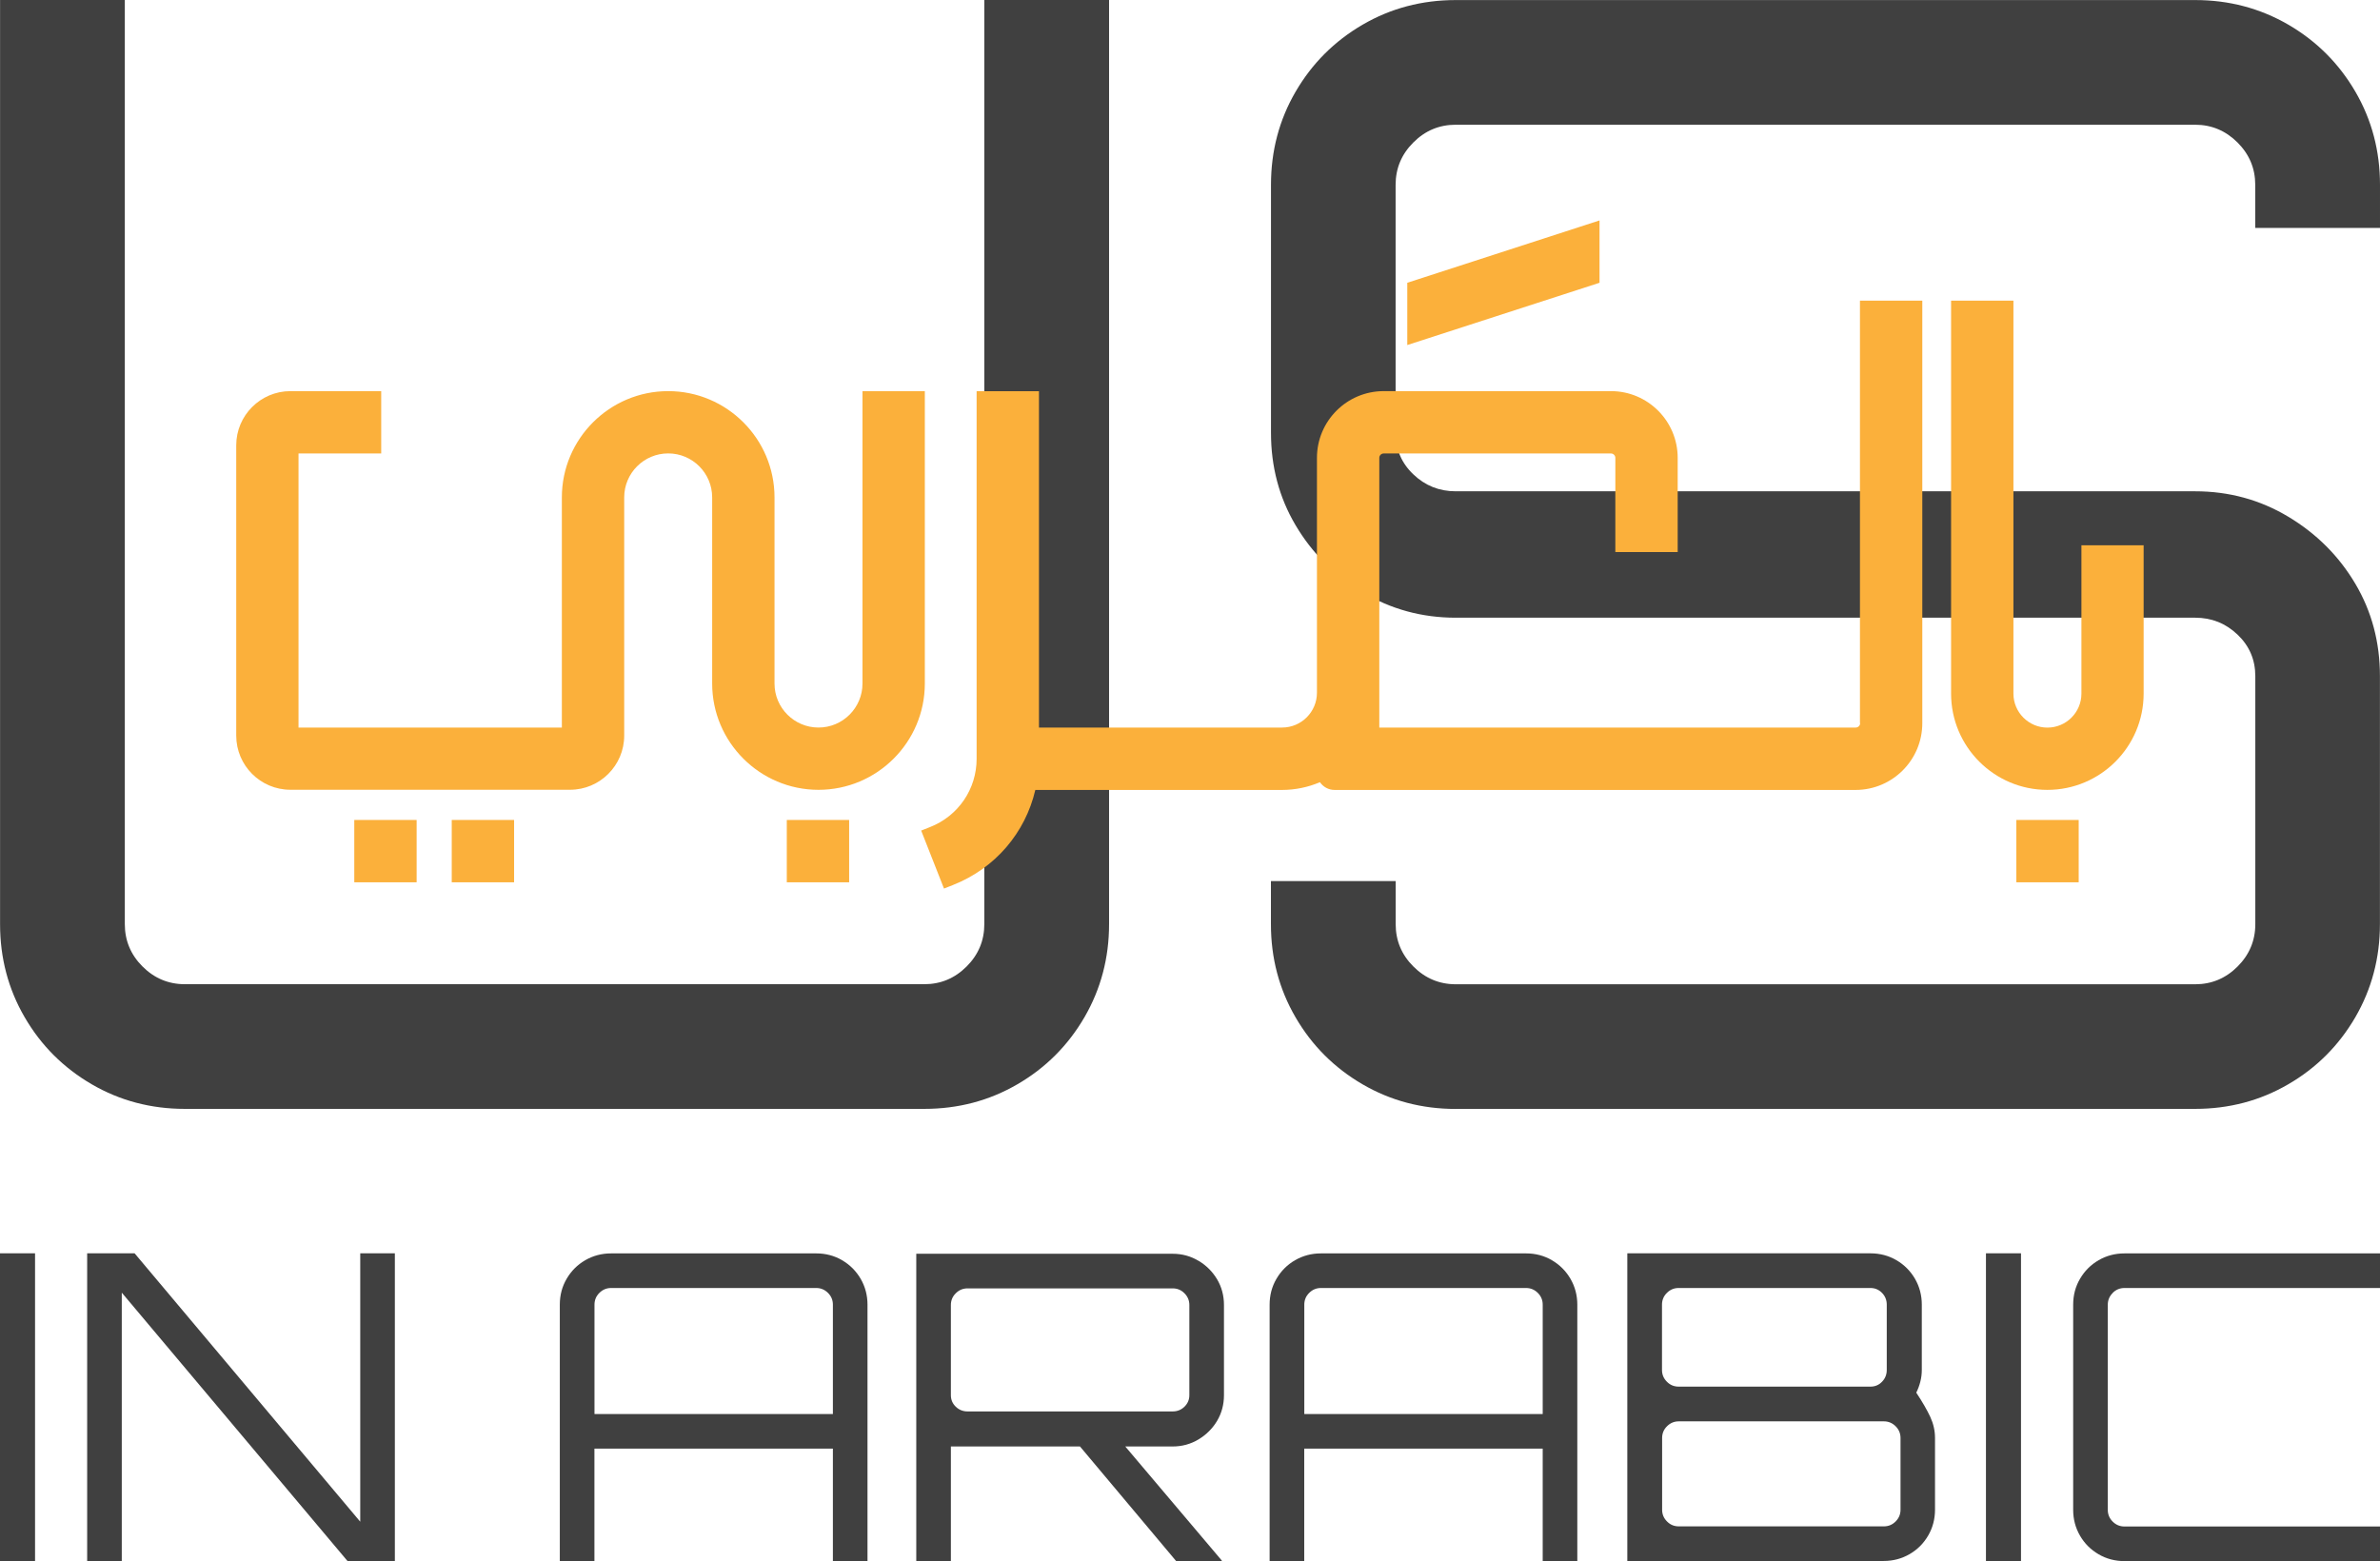
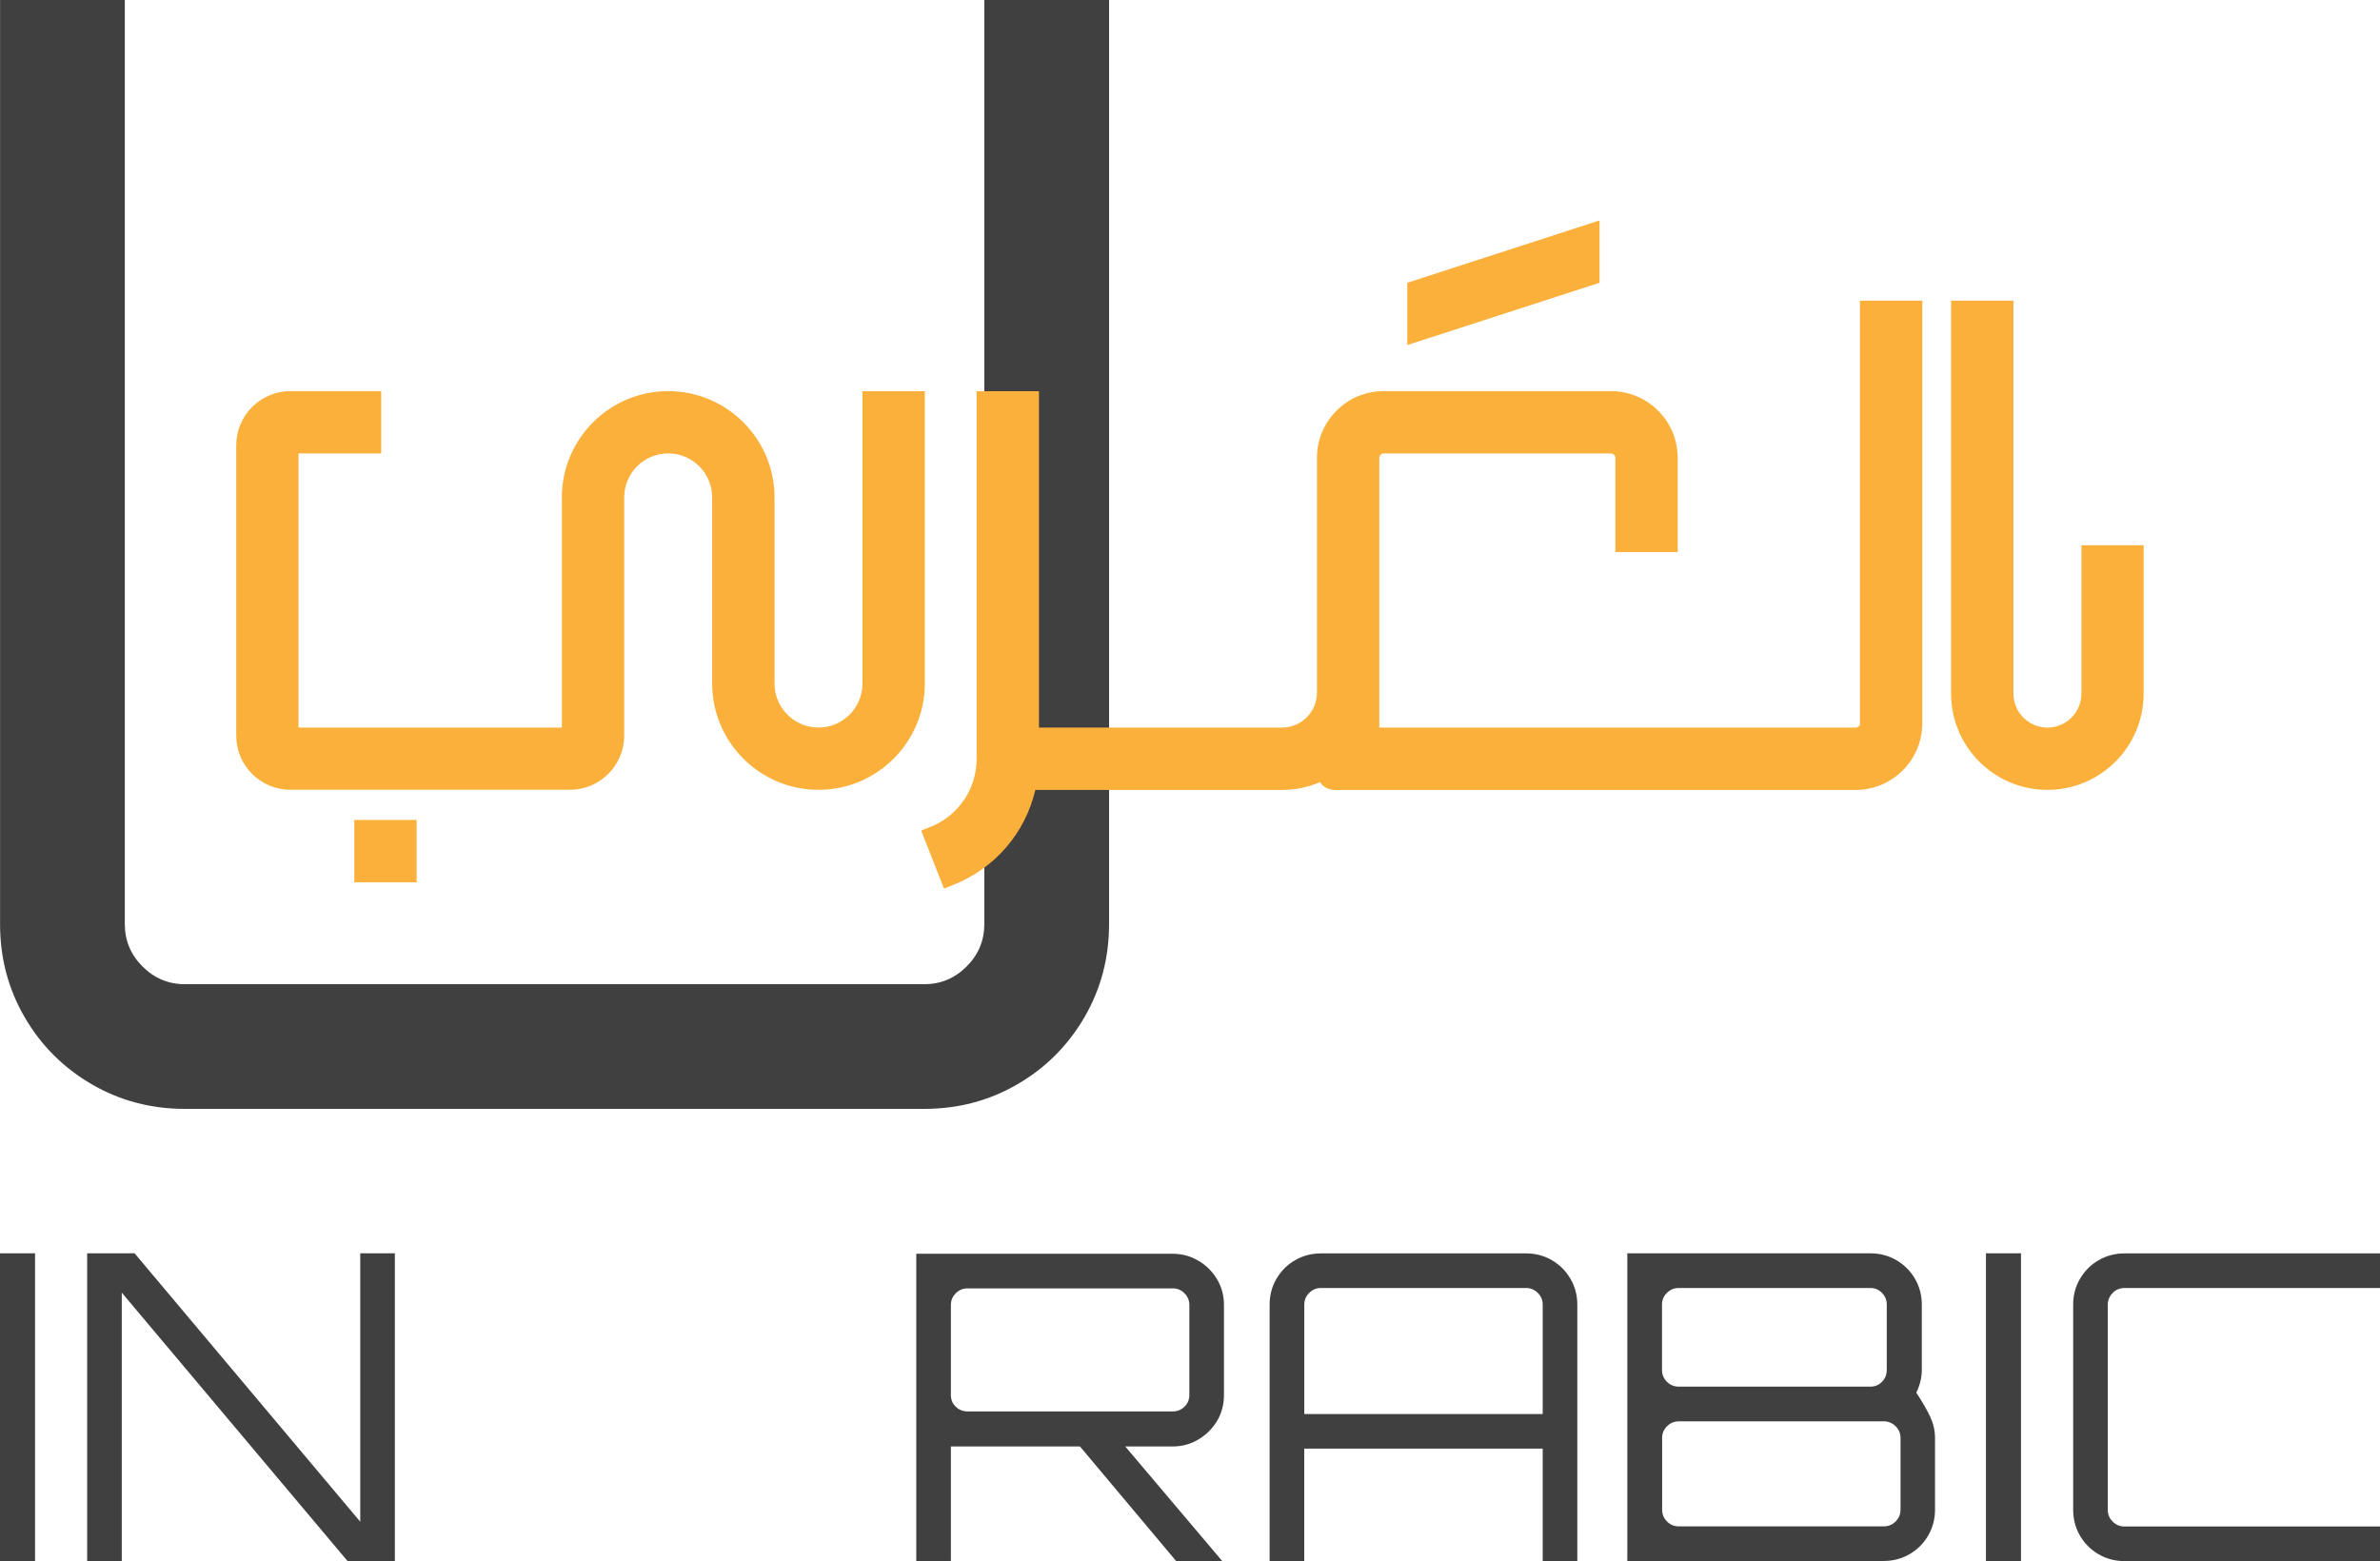
<svg xmlns="http://www.w3.org/2000/svg" id="Layer_2" data-name="Layer 2" viewBox="0 0 383.65 251.67">
  <defs>
    <style>
      .cls-1 {
        fill: #404040;
      }

      .cls-2 {
        fill: #fbb03b;
      }
    </style>
  </defs>
  <g>
    <path class="cls-1" d="M14.78,174.81c-4.55-2.65-8.16-6.25-10.8-10.8-2.65-4.55-3.97-9.56-3.97-15.02V0h20.11v148.99c0,2.65.95,4.93,2.85,6.83,1.9,1.9,4.18,2.86,6.83,2.86h119.19c2.65,0,4.92-.95,6.83-2.86,1.9-1.9,2.85-4.18,2.85-6.83V0h20.11v148.99c0,5.46-1.33,10.47-3.97,15.02-2.65,4.55-6.25,8.16-10.8,10.8-4.55,2.65-9.56,3.97-15.02,3.97H29.8c-5.46,0-10.47-1.32-15.02-3.97Z" />
-     <path class="cls-1" d="M234.66,178.79c-5.46,0-10.47-1.32-15.02-3.97-4.55-2.65-8.16-6.25-10.8-10.8-2.65-4.55-3.97-9.56-3.97-15.02v-6.95h20.11v6.95c0,2.65.95,4.93,2.86,6.83,1.9,1.9,4.18,2.86,6.83,2.86h119.19c2.64,0,4.92-.95,6.83-2.86,1.9-1.9,2.86-4.18,2.86-6.83v-39.98c0-2.65-.95-4.88-2.86-6.7-1.91-1.82-4.18-2.73-6.83-2.73h-119.19c-5.46,0-10.47-1.37-15.02-4.1-4.55-2.73-8.16-6.33-10.8-10.8-2.65-4.47-3.97-9.44-3.97-14.9V29.8c0-5.46,1.32-10.47,3.97-15.02,2.65-4.55,6.25-8.15,10.8-10.8,4.55-2.65,9.56-3.97,15.02-3.97h119.19c5.46,0,10.47,1.33,15.02,3.97,4.55,2.65,8.15,6.25,10.8,10.8,2.65,4.55,3.97,9.56,3.97,15.02v6.95h-20.11v-6.95c0-2.65-.95-4.92-2.86-6.83-1.91-1.9-4.18-2.86-6.83-2.86h-119.19c-2.65,0-4.93.95-6.83,2.86-1.91,1.9-2.86,4.18-2.86,6.83v39.98c0,2.65.95,4.89,2.86,6.7,1.9,1.82,4.18,2.73,6.83,2.73h119.19c5.46,0,10.47,1.37,15.02,4.1,4.55,2.73,8.15,6.33,10.8,10.8,2.65,4.47,3.97,9.44,3.97,14.9v39.98c0,5.46-1.33,10.47-3.97,15.02-2.65,4.55-6.25,8.16-10.8,10.8-4.55,2.65-9.56,3.97-15.02,3.97h-119.19Z" />
  </g>
  <g>
    <rect class="cls-1" y="202.07" width="5.65" height="49.6" />
    <polygon class="cls-1" points="58.07 245.34 21.7 202.07 14.05 202.07 14.05 251.67 19.63 251.67 19.63 208.41 56.01 251.67 63.65 251.67 63.65 202.07 58.07 202.07 58.07 245.34" />
-     <path class="cls-1" d="M135.75,203.18c-1.26-.73-2.65-1.1-4.17-1.1h-33.07c-1.52,0-2.9.37-4.17,1.1-1.26.73-2.26,1.73-3,3-.74,1.26-1.1,2.65-1.1,4.17v41.33h5.58v-18.12h38.44v18.12h5.58v-41.33c0-1.52-.37-2.9-1.1-4.17-.74-1.26-1.73-2.26-3-3ZM134.27,227.98h-38.44v-17.64c0-.73.26-1.37.79-1.89.53-.53,1.16-.79,1.89-.79h33.07c.73,0,1.37.27,1.89.79.53.53.79,1.16.79,1.89v17.64Z" />
    <path class="cls-1" d="M193.2,203.28c-1.26-.76-2.65-1.14-4.17-1.14h-41.33v49.53h5.58v-18.46h20.81l15.49,18.46h7.37v-.07l-15.56-18.39h7.64c1.52,0,2.9-.38,4.17-1.14,1.26-.76,2.26-1.76,3-3,.73-1.24,1.1-2.62,1.1-4.13v-14.54c0-1.52-.37-2.89-1.1-4.13-.74-1.24-1.73-2.24-3-3ZM191.72,224.94c0,.73-.27,1.35-.79,1.86-.53.51-1.16.76-1.89.76h-33.07c-.74,0-1.37-.25-1.9-.76s-.79-1.13-.79-1.86v-14.54c0-.73.26-1.37.79-1.89.53-.53,1.16-.79,1.9-.79h33.07c.73,0,1.37.26,1.89.79.53.53.79,1.16.79,1.89v14.54Z" />
    <path class="cls-1" d="M250.17,203.18c-1.26-.73-2.65-1.1-4.17-1.1h-33.07c-1.52,0-2.9.37-4.17,1.1-1.26.73-2.26,1.73-3,3-.74,1.26-1.1,2.65-1.1,4.17v41.33h5.58v-18.12h38.44v18.12h5.58v-41.33c0-1.52-.37-2.9-1.1-4.17-.74-1.26-1.73-2.26-3-3ZM248.69,227.98h-38.44v-17.64c0-.73.26-1.37.79-1.89.53-.53,1.16-.79,1.89-.79h33.07c.73,0,1.37.27,1.89.79.53.53.79,1.16.79,1.89v17.64Z" />
    <path class="cls-1" d="M308.9,224.53c.28-.55.49-1.14.65-1.76.16-.62.24-1.25.24-1.89v-10.54c0-1.52-.37-2.9-1.1-4.17-.74-1.26-1.73-2.26-3-3-1.26-.73-2.65-1.1-4.17-1.1h-39.2v49.6h41.33c1.52,0,2.9-.37,4.17-1.1,1.26-.73,2.26-1.73,3-3,.73-1.26,1.1-2.65,1.1-4.17v-11.57c0-1.15-.25-2.27-.76-3.38-.51-1.1-1.26-2.41-2.27-3.93ZM267.91,210.34c0-.73.26-1.37.79-1.89.53-.53,1.16-.79,1.89-.79h30.93c.73,0,1.35.27,1.86.79.51.53.76,1.16.76,1.89v10.54c0,.73-.25,1.37-.76,1.89-.5.53-1.13.79-1.86.79h-30.93c-.74,0-1.37-.26-1.89-.79-.53-.53-.79-1.16-.79-1.89v-10.54ZM306.36,243.41c0,.74-.27,1.37-.79,1.89-.53.53-1.16.79-1.89.79h-33.07c-.74,0-1.37-.26-1.89-.79-.53-.53-.79-1.16-.79-1.89v-11.57c0-.73.26-1.37.79-1.89.53-.53,1.16-.79,1.89-.79h33.07c.73,0,1.37.27,1.89.79.53.53.79,1.16.79,1.89v11.57Z" />
    <rect class="cls-1" x="320.13" y="202.07" width="5.65" height="49.6" />
    <path class="cls-1" d="M340.56,208.45c.53-.53,1.16-.79,1.9-.79h41.2v-5.58h-41.2c-1.52,0-2.91.37-4.17,1.1-1.26.73-2.26,1.73-3,3-.74,1.26-1.1,2.65-1.1,4.17v33.07c0,1.52.37,2.91,1.1,4.17.73,1.26,1.73,2.26,3,3,1.26.74,2.65,1.1,4.17,1.1h41.2v-5.58h-41.2c-.74,0-1.37-.26-1.9-.79-.53-.53-.79-1.16-.79-1.89v-33.07c0-.73.26-1.37.79-1.89Z" />
  </g>
  <g>
    <g>
      <path class="cls-2" d="M335.52,87.91v23.92c0,3.02-2.46,5.48-5.48,5.48s-5.48-2.46-5.48-5.48v-63.36h-10.05v63.36c0,8.56,6.96,15.52,15.52,15.52s15.52-6.96,15.52-15.52v-23.92h-10.05Z" />
      <path class="cls-2" d="M299.85,116.59c0,.39-.32.71-.71.71h-76.8v-43.48c0-.39.32-.71.71-.71h36.63c.39,0,.71.32.71.71v15.19h10.05v-15.19c0-5.94-4.82-10.76-10.76-10.76h-36.63c-5.94,0-10.76,4.82-10.76,10.76v37.86c0,3.1-2.52,5.62-5.62,5.62h-39.19v-54.23h-10.05v59.26c0,4.89-2.94,9.21-7.5,11.01l-1.44.57,3.68,9.35,1.44-.57c6.82-2.69,11.68-8.44,13.28-15.33h39.76c2.17,0,4.24-.45,6.12-1.25.52.75,1.38,1.25,2.36,1.25h83.98c5.94,0,10.76-4.82,10.76-10.76V48.47h-10.05v68.12Z" />
      <path class="cls-2" d="M149.08,63.07h-10.05v47.14c0,3.91-3.18,7.09-7.09,7.09s-7.09-3.18-7.09-7.09v-30.01c0-9.45-7.69-17.14-17.14-17.14s-17.14,7.69-17.14,17.14v37.1h-42.45v-44.19h13.33v-10.05h-14.64c-4.81,0-8.73,3.92-8.73,8.73v46.81c0,4.82,3.92,8.73,8.73,8.73h45.08c4.81,0,8.73-3.92,8.73-8.73v-38.41c0-3.91,3.18-7.09,7.09-7.09s7.09,3.18,7.09,7.09v30.01c0,9.45,7.69,17.14,17.14,17.14s17.14-7.69,17.14-17.14v-47.14Z" />
    </g>
-     <rect class="cls-2" x="325.03" y="132.2" width="10.05" height="10.05" />
-     <rect class="cls-2" x="126.83" y="132.2" width="10.05" height="10.05" />
    <rect class="cls-2" x="57.11" y="132.2" width="10.05" height="10.05" />
-     <rect class="cls-2" x="72.82" y="132.2" width="10.05" height="10.05" />
    <polygon class="cls-2" points="257.84 45.59 226.85 55.63 226.85 45.59 257.84 35.54 257.84 45.59" />
  </g>
</svg>